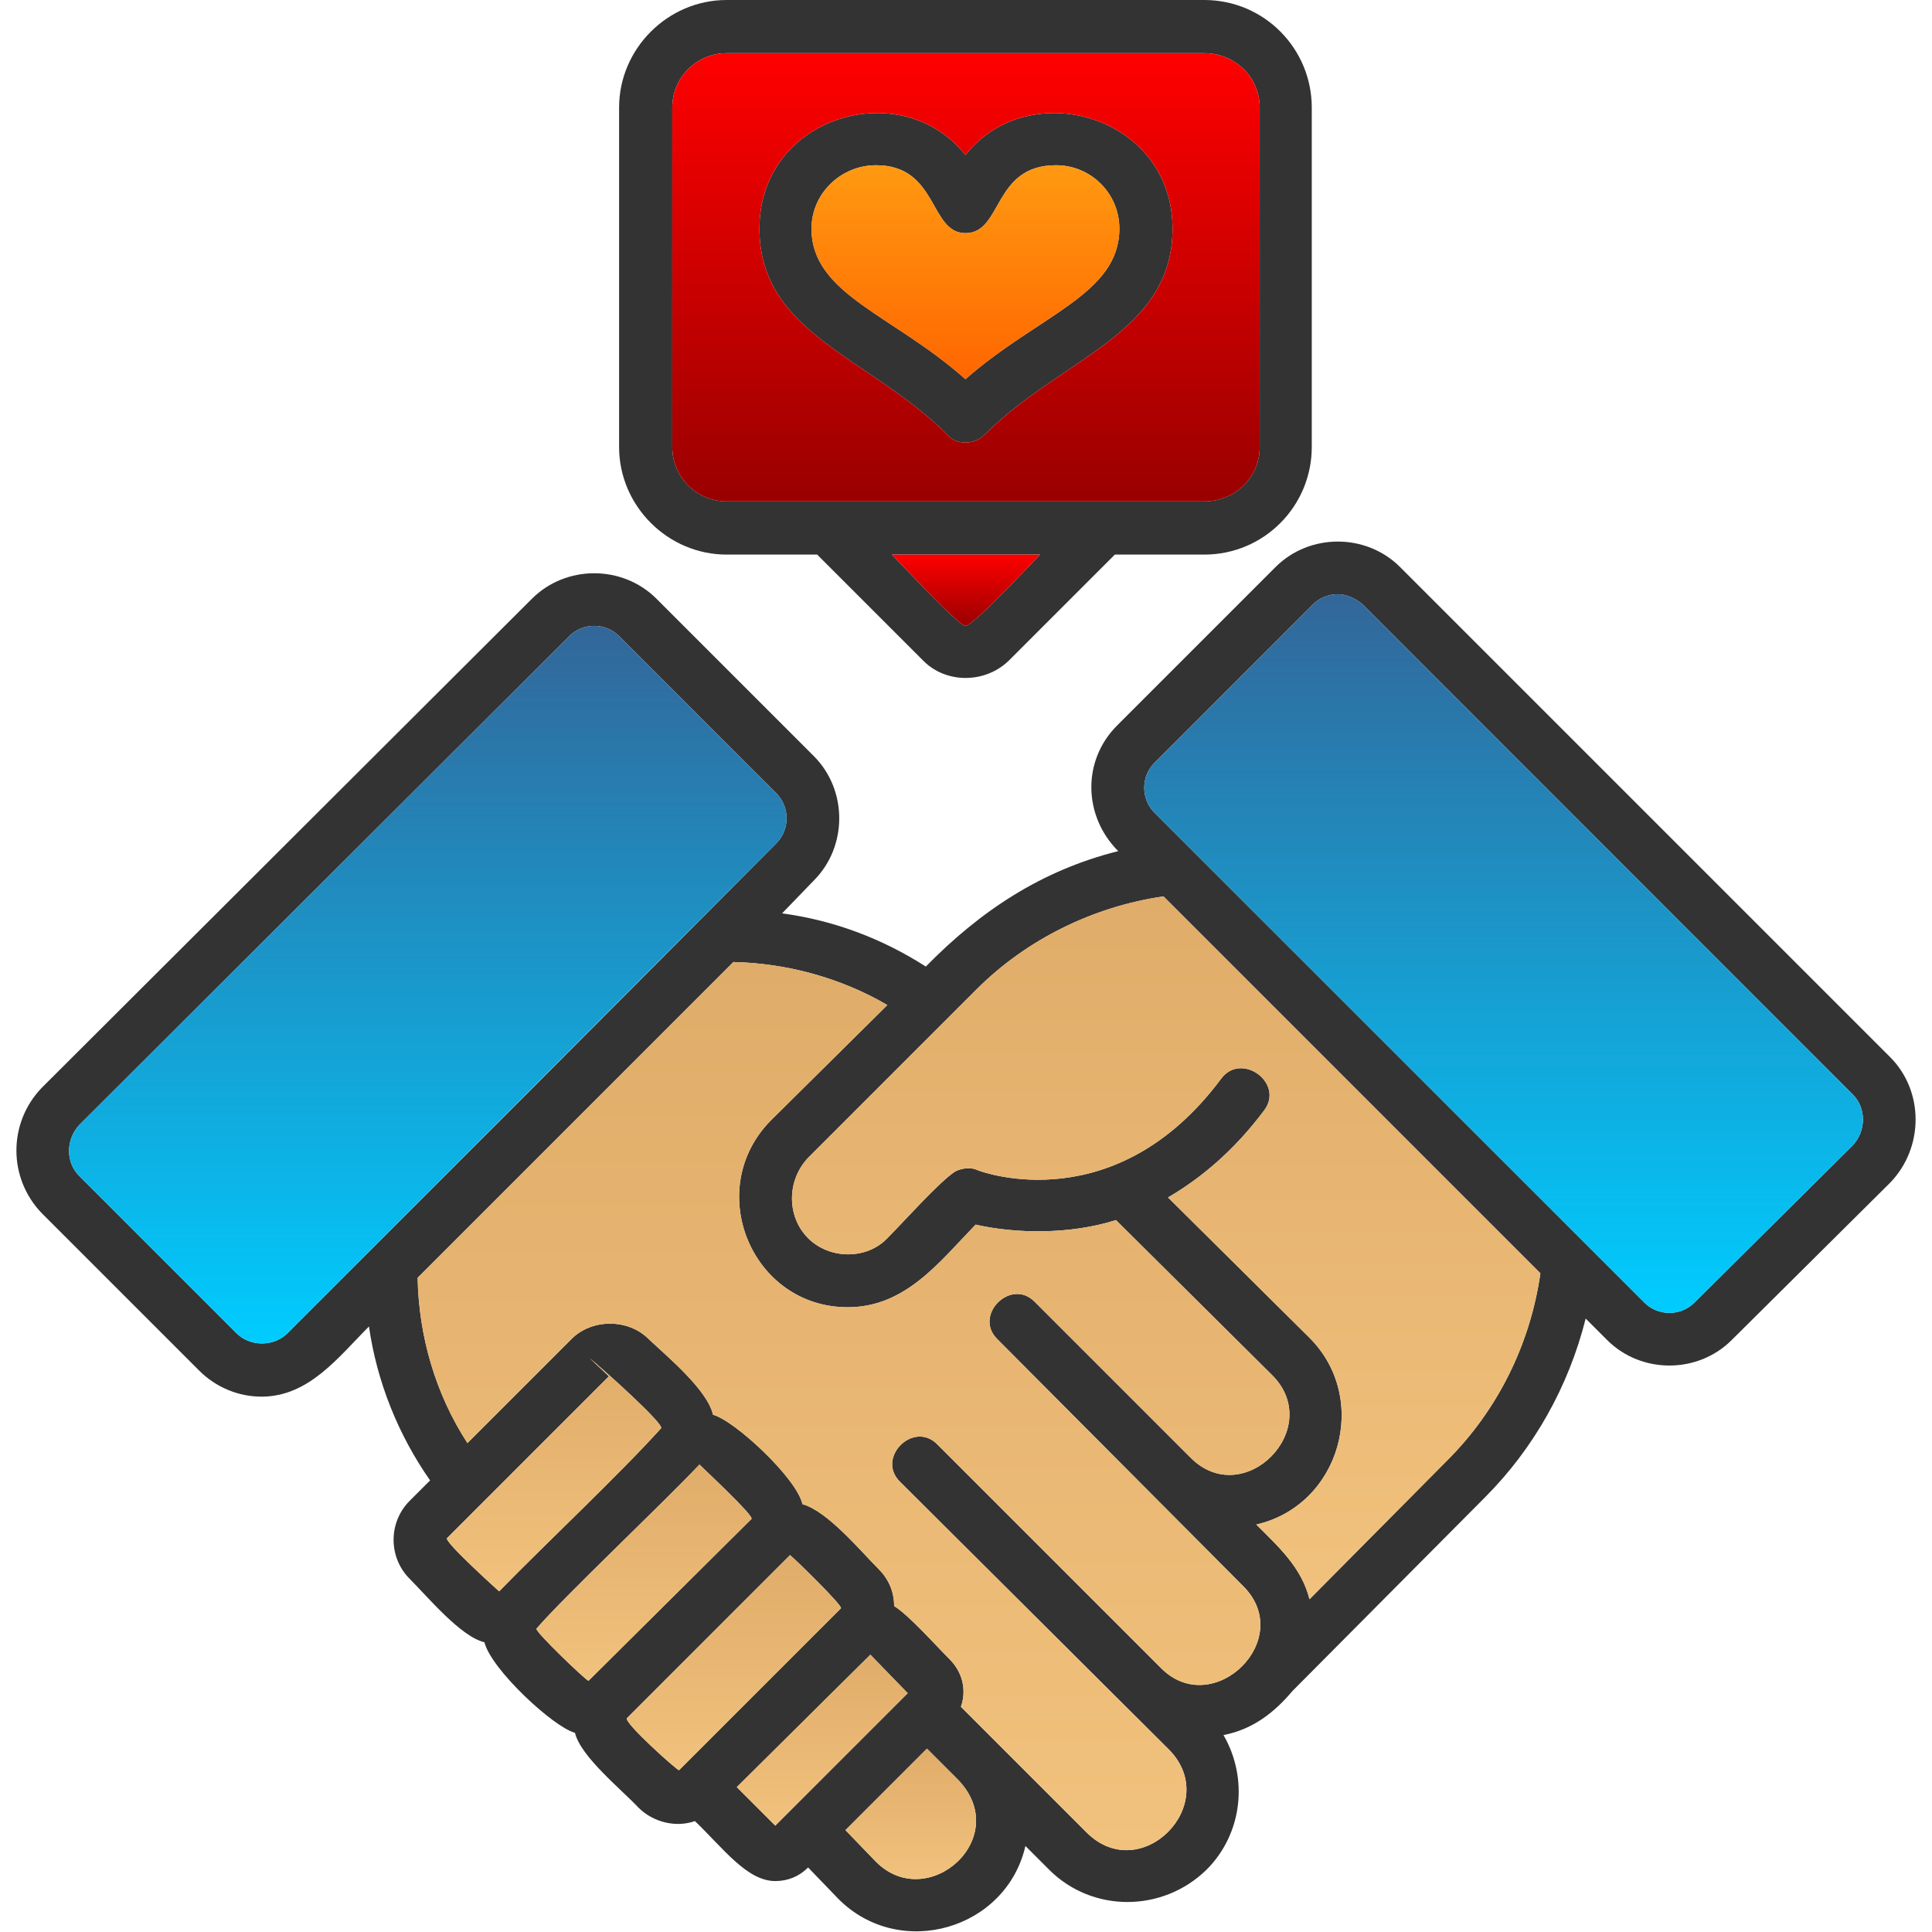
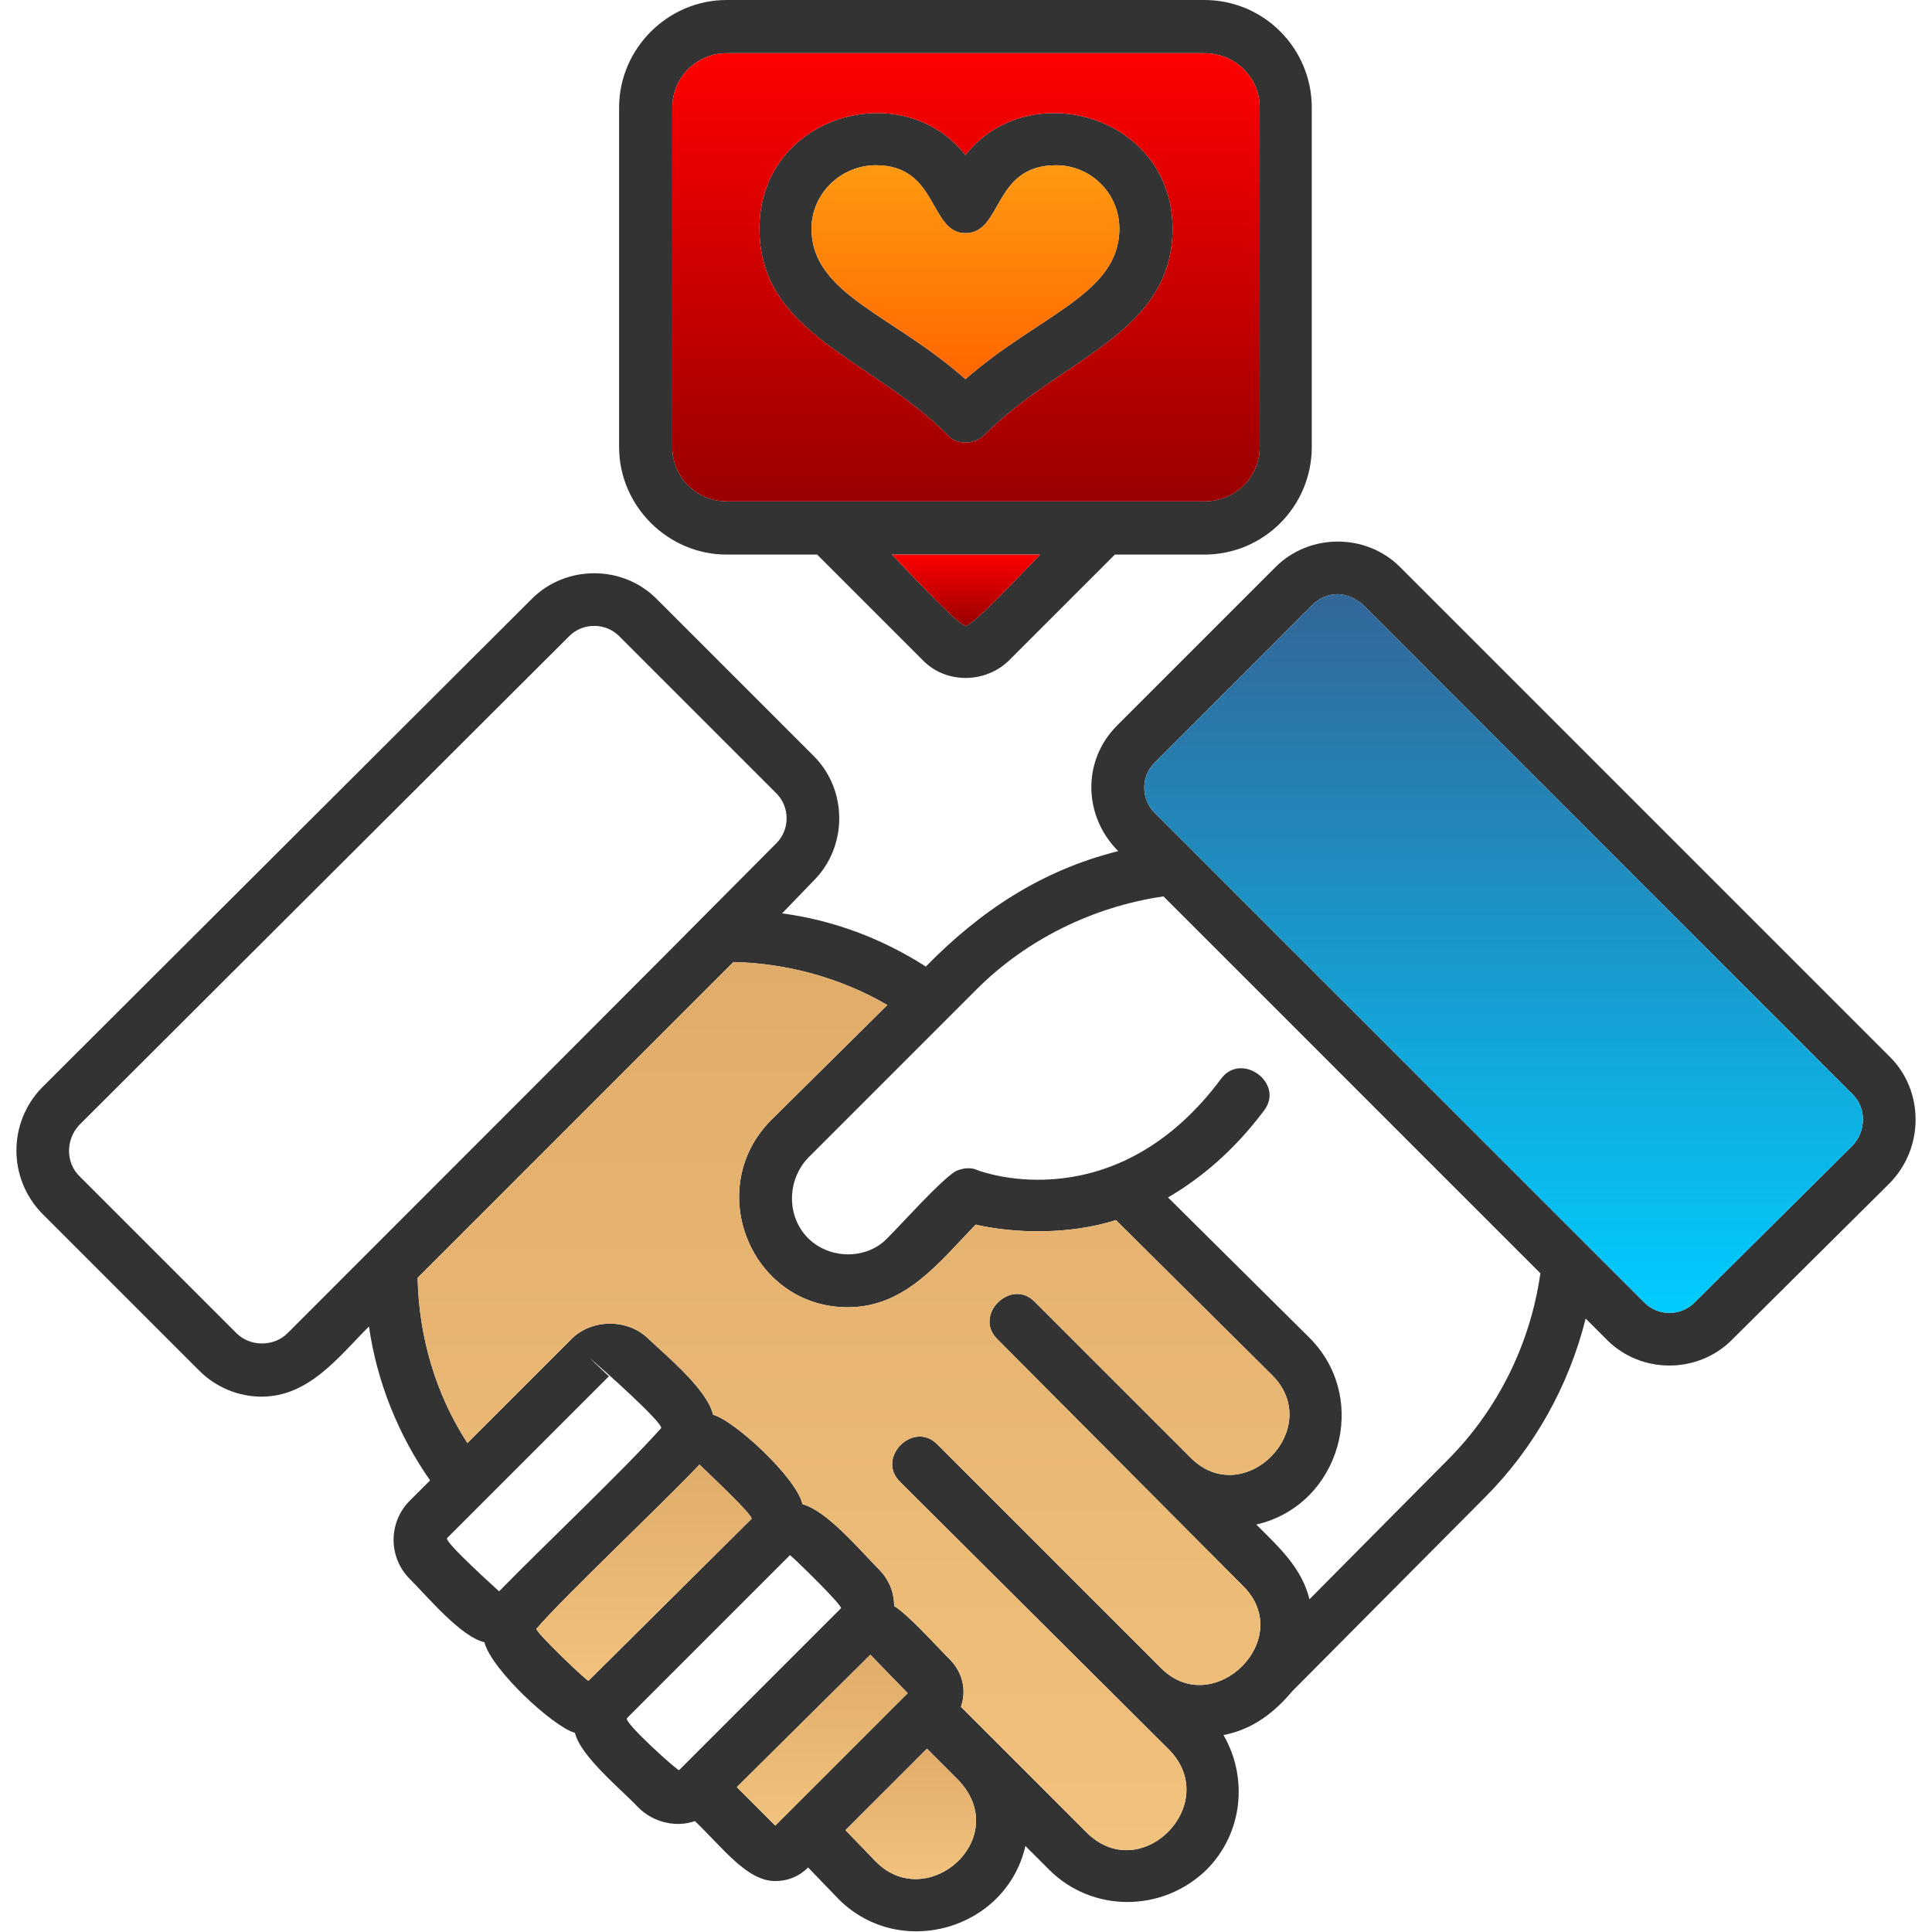
<svg xmlns="http://www.w3.org/2000/svg" xmlns:xlink="http://www.w3.org/1999/xlink" xml:space="preserve" width="1.707in" height="1.707in" version="1.1" style="shape-rendering:geometricPrecision; text-rendering:geometricPrecision; image-rendering:optimizeQuality; fill-rule:evenodd; clip-rule:evenodd" viewBox="0 0 1707 1707">
  <defs>
    <style type="text/css">
   
    .fil0 {fill:#333333}
    .fil5 {fill:url(#id0)}
    .fil8 {fill:url(#id1)}
    .fil2 {fill:url(#id2)}
    .fil6 {fill:url(#id3)}
    .fil4 {fill:url(#id4)}
    .fil3 {fill:url(#id5)}
    .fil11 {fill:url(#id6)}
    .fil1 {fill:url(#id7)}
    .fil9 {fill:url(#id8)}
    .fil7 {fill:url(#id9)}
    .fil10 {fill:url(#id10)}
   
  </style>
    <linearGradient id="id0" gradientUnits="objectBoundingBox" x1="50%" y1="0%" x2="50%" y2="100%">
      <stop offset="0" style="stop-opacity:1; stop-color:#E0AC69" />
      <stop offset="1" style="stop-opacity:1; stop-color:#F1C27D" />
    </linearGradient>
    <linearGradient id="id1" gradientUnits="userSpaceOnUse" x1="1328.36" y1="525.287" x2="1328.36" y2="1159.73">
      <stop offset="0" style="stop-opacity:1; stop-color:#336699" />
      <stop offset="1" style="stop-opacity:1; stop-color:#00CCFF" />
    </linearGradient>
    <linearGradient id="id2" gradientUnits="userSpaceOnUse" xlink:href="#id0" x1="754.268" y1="849.819" x2="754.268" y2="1634.72">
  </linearGradient>
    <linearGradient id="id3" gradientUnits="userSpaceOnUse" xlink:href="#id0" x1="804.65" y1="1544.57" x2="804.65" y2="1660.2">
  </linearGradient>
    <linearGradient id="id4" gradientUnits="userSpaceOnUse" xlink:href="#id0" x1="568.89" y1="1294.35" x2="568.89" y2="1485.05">
  </linearGradient>
    <linearGradient id="id5" gradientUnits="userSpaceOnUse" xlink:href="#id0" x1="489.661" y1="1199.72" x2="489.661" y2="1405.74">
  </linearGradient>
    <linearGradient id="id6" gradientUnits="userSpaceOnUse" x1="853.307" y1="145.799" x2="853.307" y2="335.484">
      <stop offset="0" style="stop-opacity:1; stop-color:#FF9911" />
      <stop offset="1" style="stop-opacity:1; stop-color:#FF6600" />
    </linearGradient>
    <linearGradient id="id7" gradientUnits="userSpaceOnUse" xlink:href="#id1" x1="378.189" y1="552.661" x2="378.189" y2="1186.99">
  </linearGradient>
    <linearGradient id="id8" gradientUnits="userSpaceOnUse" x1="853.303" y1="489.957" x2="853.303" y2="552.878">
      <stop offset="0" style="stop-opacity:1; stop-color:red" />
      <stop offset="1" style="stop-opacity:1; stop-color:#990000" />
    </linearGradient>
    <linearGradient id="id9" gradientUnits="userSpaceOnUse" xlink:href="#id0" x1="1030.43" y1="791.693" x2="1030.43" y2="1412.75">
  </linearGradient>
    <linearGradient id="id10" gradientUnits="userSpaceOnUse" xlink:href="#id8" x1="853.311" y1="46.764" x2="853.311" y2="443.252">
  </linearGradient>
  </defs>
  <g id="Layer_x0020_1">
    <path class="fil0" d="M685 1662c-25,0 -46,-29 -71,-53 -17,6 -37,1 -50,-12 -15,-16 -51,-45 -56,-66 -19,-5 -74,-56 -80,-80 -21,-5 -50,-40 -66,-56 -19,-19 -19,-50 0,-69l18 -18c-28,-40 -47,-87 -54,-136 -27,27 -53,62 -95,62 -20,0 -40,-8 -55,-23l-139 -139c-30,-31 -30,-80 0,-111l433 -432c30,-30 80,-30 110,0l139 139c30,30 30,80 0,110l-28 29c45,6 88,22 127,47 48,-49 102,-85 170,-102 -31,-31 -32,-80 -1,-111l140 -140c30,-30 80,-30 110,0l433 433c30,30 30,80 0,111l-140 139c-30,30 -80,30 -110,0l-19 -19c-15,60 -46,115 -89,158l-170 171c-16,19 -35,34 -61,39 22,38 17,87 -15,119 -39,38 -101,38 -139,0l-21 -21c-17,74 -111,101 -165,47l-27 -28c-8,8 -18,12 -29,12zm-272 -387l92 -92c18,-18 50,-18 68,0 17,16 52,45 57,67 19,5 74,56 79,79 22,6 51,41 67,57 9,9 14,20 14,33 13,8 37,35 49,47 12,12 15,28 10,42l111 111c48,48 120,-25 73,-73l-238 -237c-21,-21 12,-54 33,-33l198 198c46,46 120,-26 72,-73l-217 -218c-21,-21 12,-54 33,-33l138 138c47,47 119,-26 72,-73l-138 -137c-41,13 -89,12 -124,4 -32,33 -62,73 -113,73 -85,0 -128,-104 -68,-165l103 -102c-41,-24 -89,-37 -136,-38l-279 279c1,52 16,103 44,146zm433 297l-27 -27 -72 72 27 28c46,46 122,-22 72,-73zm-44 -76l-33 -34 -118 117 34 34 117 -117zm230 -438l125 124c54,54 27,148 -47,165 20,20 40,38 47,66l122 -123c44,-44 73,-102 82,-165l-333 -333c-62,9 -121,38 -165,82l-149 149c-19,20 -19,52 0,71 19,19 52,19 70,0 14,-14 46,-50 60,-59 6,-3 14,-4 20,-1 5,2 122,44 215,-81 18,-24 56,4 38,28 -27,36 -56,60 -85,77zm-346 -313c12,-12 12,-32 0,-44l-139 -139c-12,-12 -32,-12 -44,0l-433 432c-12,13 -12,33 0,45l139 139c12,12 33,12 45,0 144,-144 288,-288 432,-433zm496 -220c-9,0 -17,4 -22,9l-140 140c-12,12 -12,32 0,44l433 433c12,12 32,12 44,0l140 -139c12,-13 12,-33 0,-45l-433 -433c-6,-5 -14,-9 -22,-9zm-118 -35l-79 0 -94 94c-21,20 -55,20 -75,0l-94 -94 -80 0c-52,0 -95,-43 -95,-95l0 -300c0,-52 43,-95 95,-95l422 0c53,0 95,43 95,95l0 300c0,52 -42,95 -95,95zm-422 -443c-26,0 -48,21 -48,48l0 300c0,27 22,48 48,48l422 0c27,0 49,-21 49,-48l0 -300c0,-27 -22,-48 -49,-48l-422 0 0 0zm146 443c8,8 59,63 65,63 7,0 58,-55 66,-63l-131 0zm65 -99c-6,0 -12,-2 -16,-7 -68,-68 -166,-89 -166,-182 0,-100 126,-136 182,-65 56,-71 183,-35 183,65 0,93 -98,114 -166,182 -5,5 -11,7 -17,7zm-79 -245c-31,0 -57,25 -57,56 0,58 72,76 136,133 65,-57 136,-75 136,-133 0,-31 -25,-56 -56,-56 -56,0 -47,60 -80,60 -32,0 -24,-60 -79,-60zm-333 1260c41,-42 107,-104 143,-144 4,-3 -53,-54 -63,-62l17 16 -143 143c-3,3 46,47 46,47zm177 -112c-34,36 -119,116 -144,145 -2,2 45,47 46,46l144 -143c2,-3 -41,-43 -46,-48zm80 80l-144 144c-4,3 45,47 46,46l143 -143c2,-2 -40,-43 -45,-47z" />
-     <path class="fil1" d="M254 1178l432 -433c12,-12 12,-32 0,-44l-139 -139c-12,-12 -32,-12 -44,0l-433 432c-12,13 -12,33 0,45l139 139c12,12 33,12 45,0z" />
    <path class="fil2" d="M648 850l-279 279c1,52 16,103 44,146l92 -92c18,-18 50,-18 68,0 17,16 52,45 57,67 19,5 74,56 79,79 22,6 51,41 67,57 9,9 14,20 14,33 13,8 37,35 49,47 12,12 15,28 10,42l111 111c48,48 120,-25 73,-73l-238 -237c-21,-21 12,-54 33,-33l198 198c46,46 120,-26 72,-73l-217 -218c-21,-21 12,-54 33,-33l138 138c47,47 119,-26 72,-73l-138 -137c-41,13 -89,12 -124,4 -32,33 -62,73 -113,73 -85,0 -128,-104 -68,-165l103 -102c-41,-24 -89,-37 -136,-38z" />
-     <path class="fil3" d="M538 1216l-143 143c-3,3 46,47 46,47 41,-42 107,-104 143,-144 4,-3 -53,-54 -63,-62l17 16z" />
    <path class="fil4" d="M618 1294c-34,36 -119,116 -144,145 -2,2 45,47 46,46l144 -143c2,-3 -41,-43 -46,-48z" />
-     <path class="fil5" d="M698 1374l-144 144c-4,3 45,47 46,46l143 -143c2,-2 -40,-43 -45,-47z" />
    <polygon class="fil5" points="769,1462 651,1579 685,1613 802,1496 " />
-     <path class="fil6" d="M819 1545l-72 72 27 28c46,46 122,-22 72,-73l-27 -27z" />
-     <path class="fil7" d="M844 1035c6,-3 14,-4 20,-1 5,2 122,44 215,-81 18,-24 56,4 38,28 -27,36 -56,60 -85,77l125 124c54,54 27,148 -47,165 20,20 40,38 47,66l122 -123c44,-44 73,-102 82,-165l-333 -333c-62,9 -121,38 -165,82l-149 149c-19,20 -19,52 0,71 19,19 52,19 70,0 14,-14 46,-50 60,-59z" />
+     <path class="fil6" d="M819 1545l-72 72 27 28c46,46 122,-22 72,-73l-27 -27" />
    <path class="fil8" d="M1020 718l433 433c12,12 32,12 44,0l140 -139c12,-13 12,-33 0,-45l-433 -433c-6,-5 -14,-9 -22,-9 -9,0 -17,4 -22,9l-140 140c-12,12 -12,32 0,44z" />
    <path class="fil9" d="M853 553c7,0 58,-55 66,-63l-131 0c8,8 59,63 65,63z" />
    <path class="fil10" d="M642 47l0 0zm0 396l422 0c27,0 49,-21 49,-48l0 -300c0,-27 -22,-48 -49,-48l-422 0c-26,0 -48,21 -48,48l0 300c0,27 22,48 48,48zm228 -59c-5,5 -11,7 -17,7 -6,0 -12,-2 -16,-7 -68,-68 -166,-89 -166,-182 0,-100 126,-136 182,-65 56,-71 183,-35 183,65 0,93 -98,114 -166,182z" />
    <path class="fil11" d="M717 202c0,58 72,76 136,133 65,-57 136,-75 136,-133 0,-31 -25,-56 -56,-56 -56,0 -47,60 -80,60 -32,0 -24,-60 -79,-60 -31,0 -57,25 -57,56z" />
  </g>
</svg>